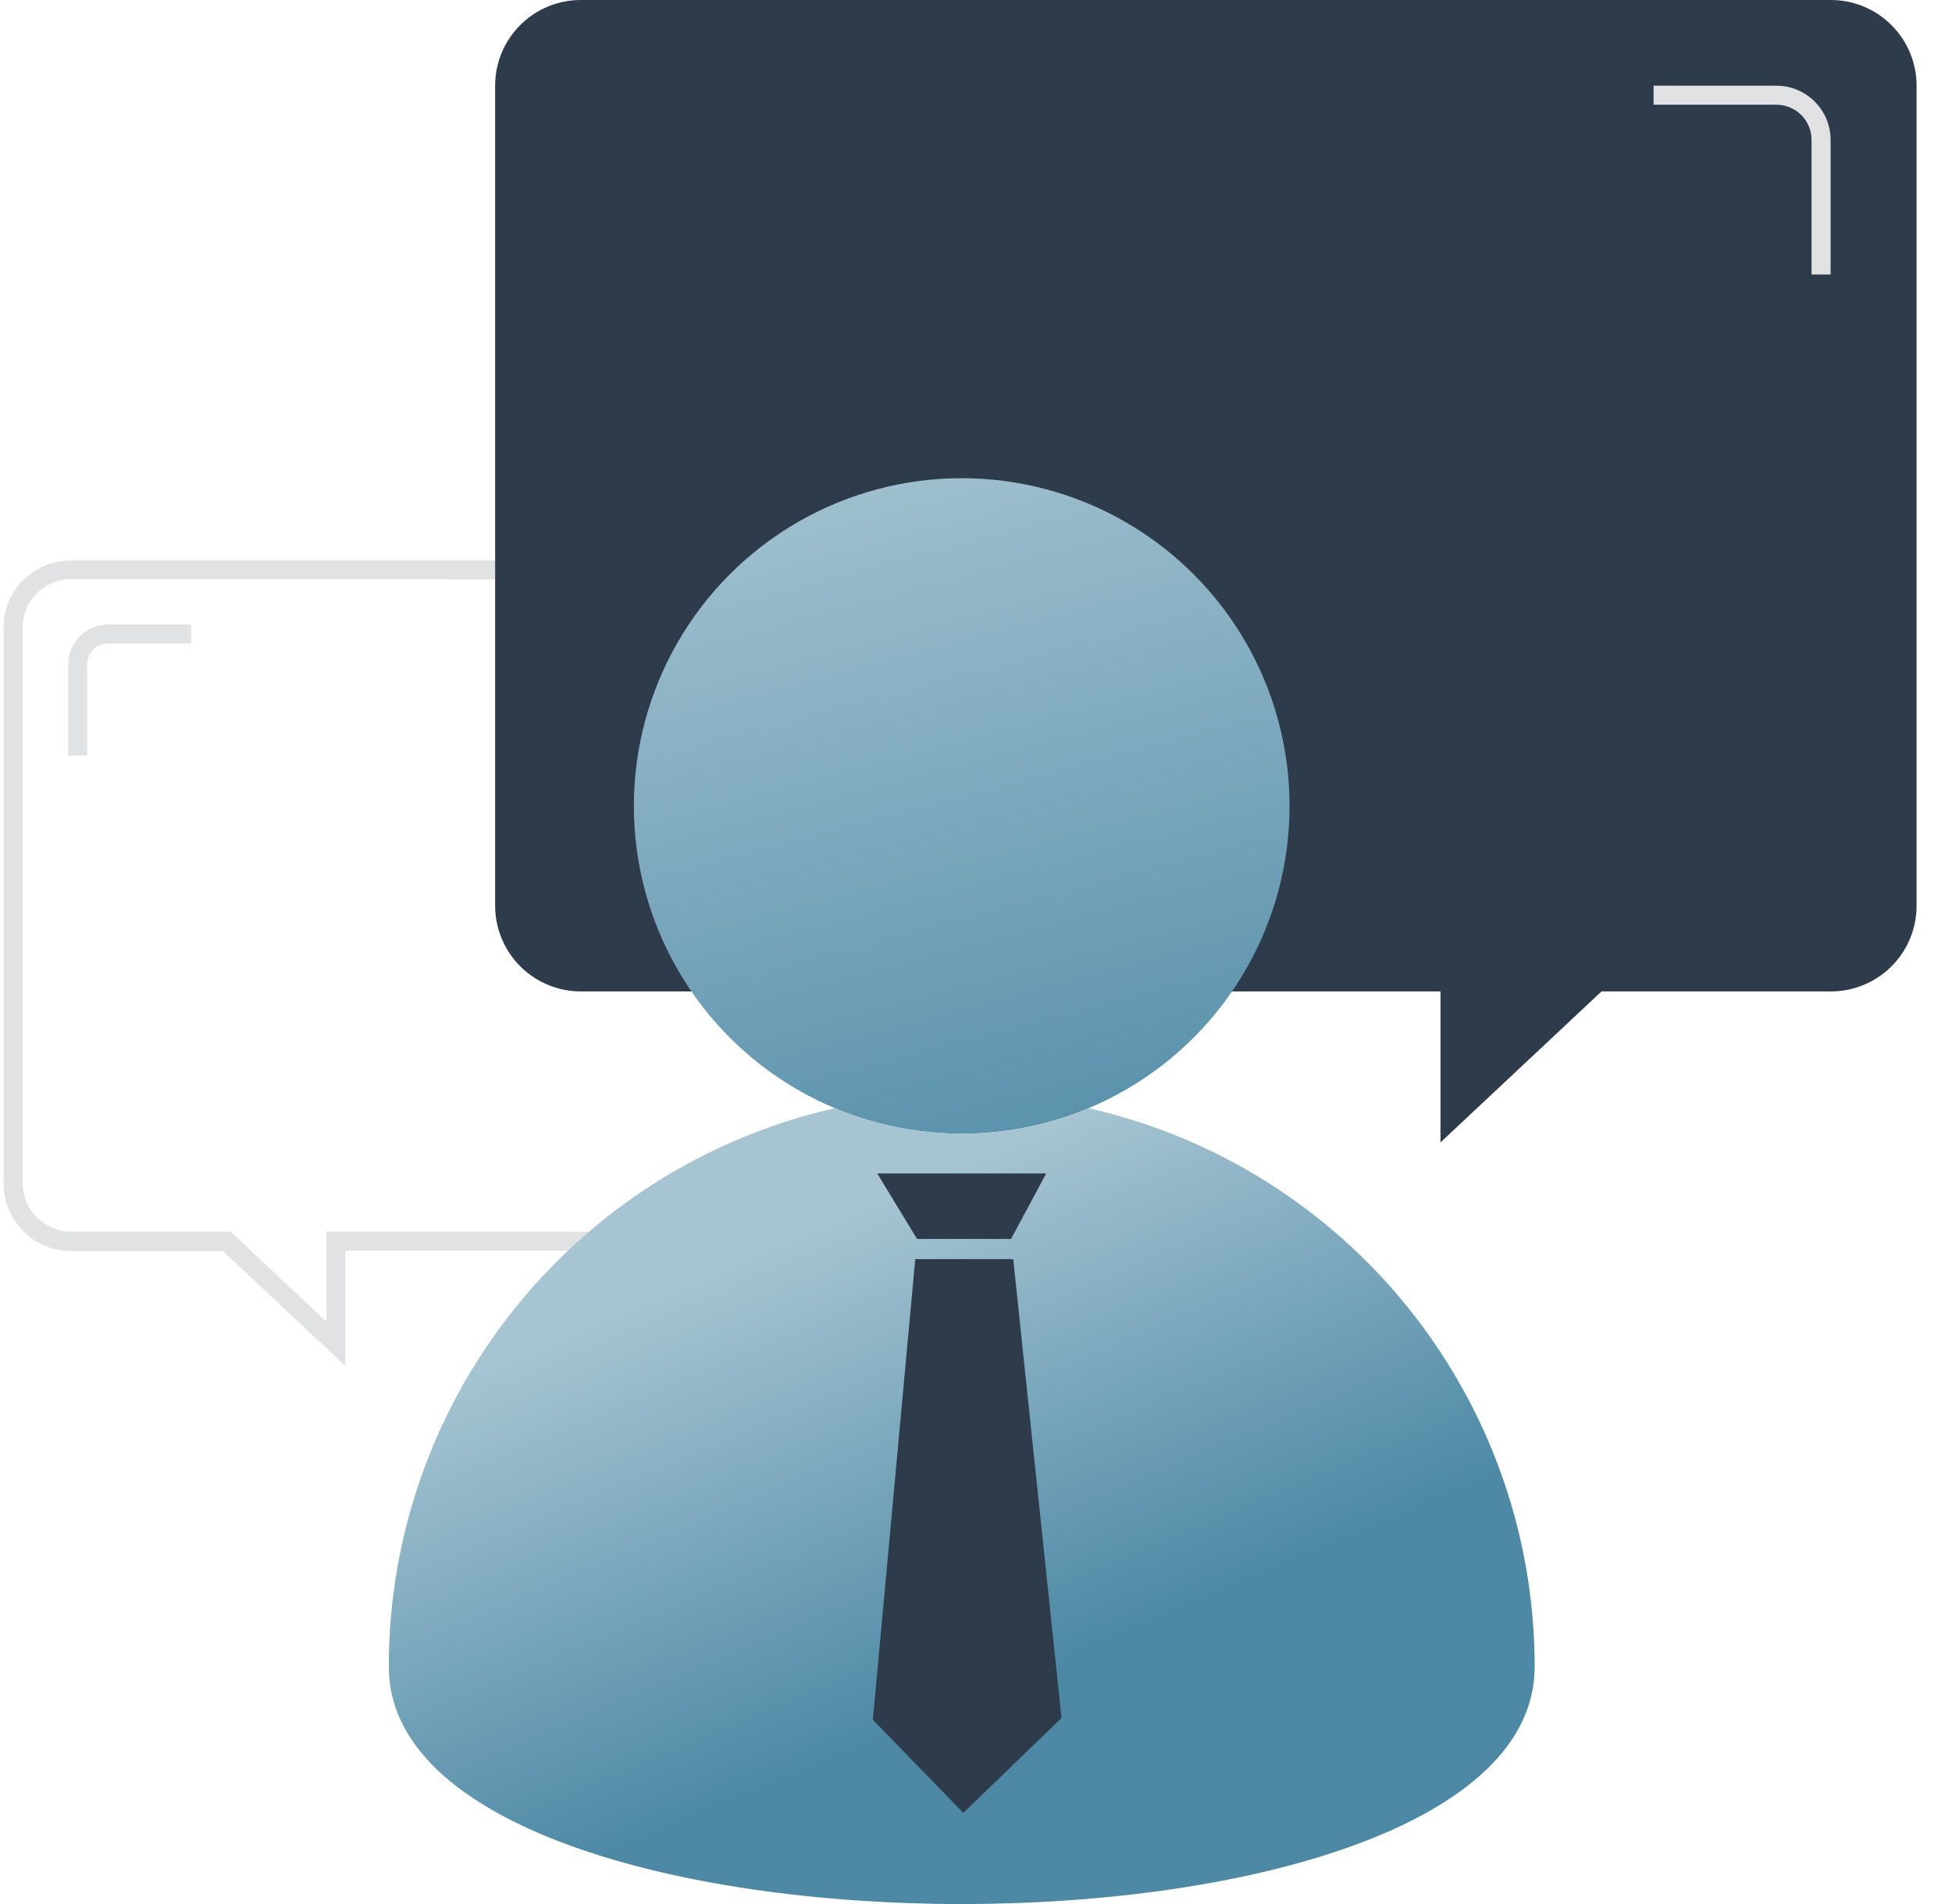
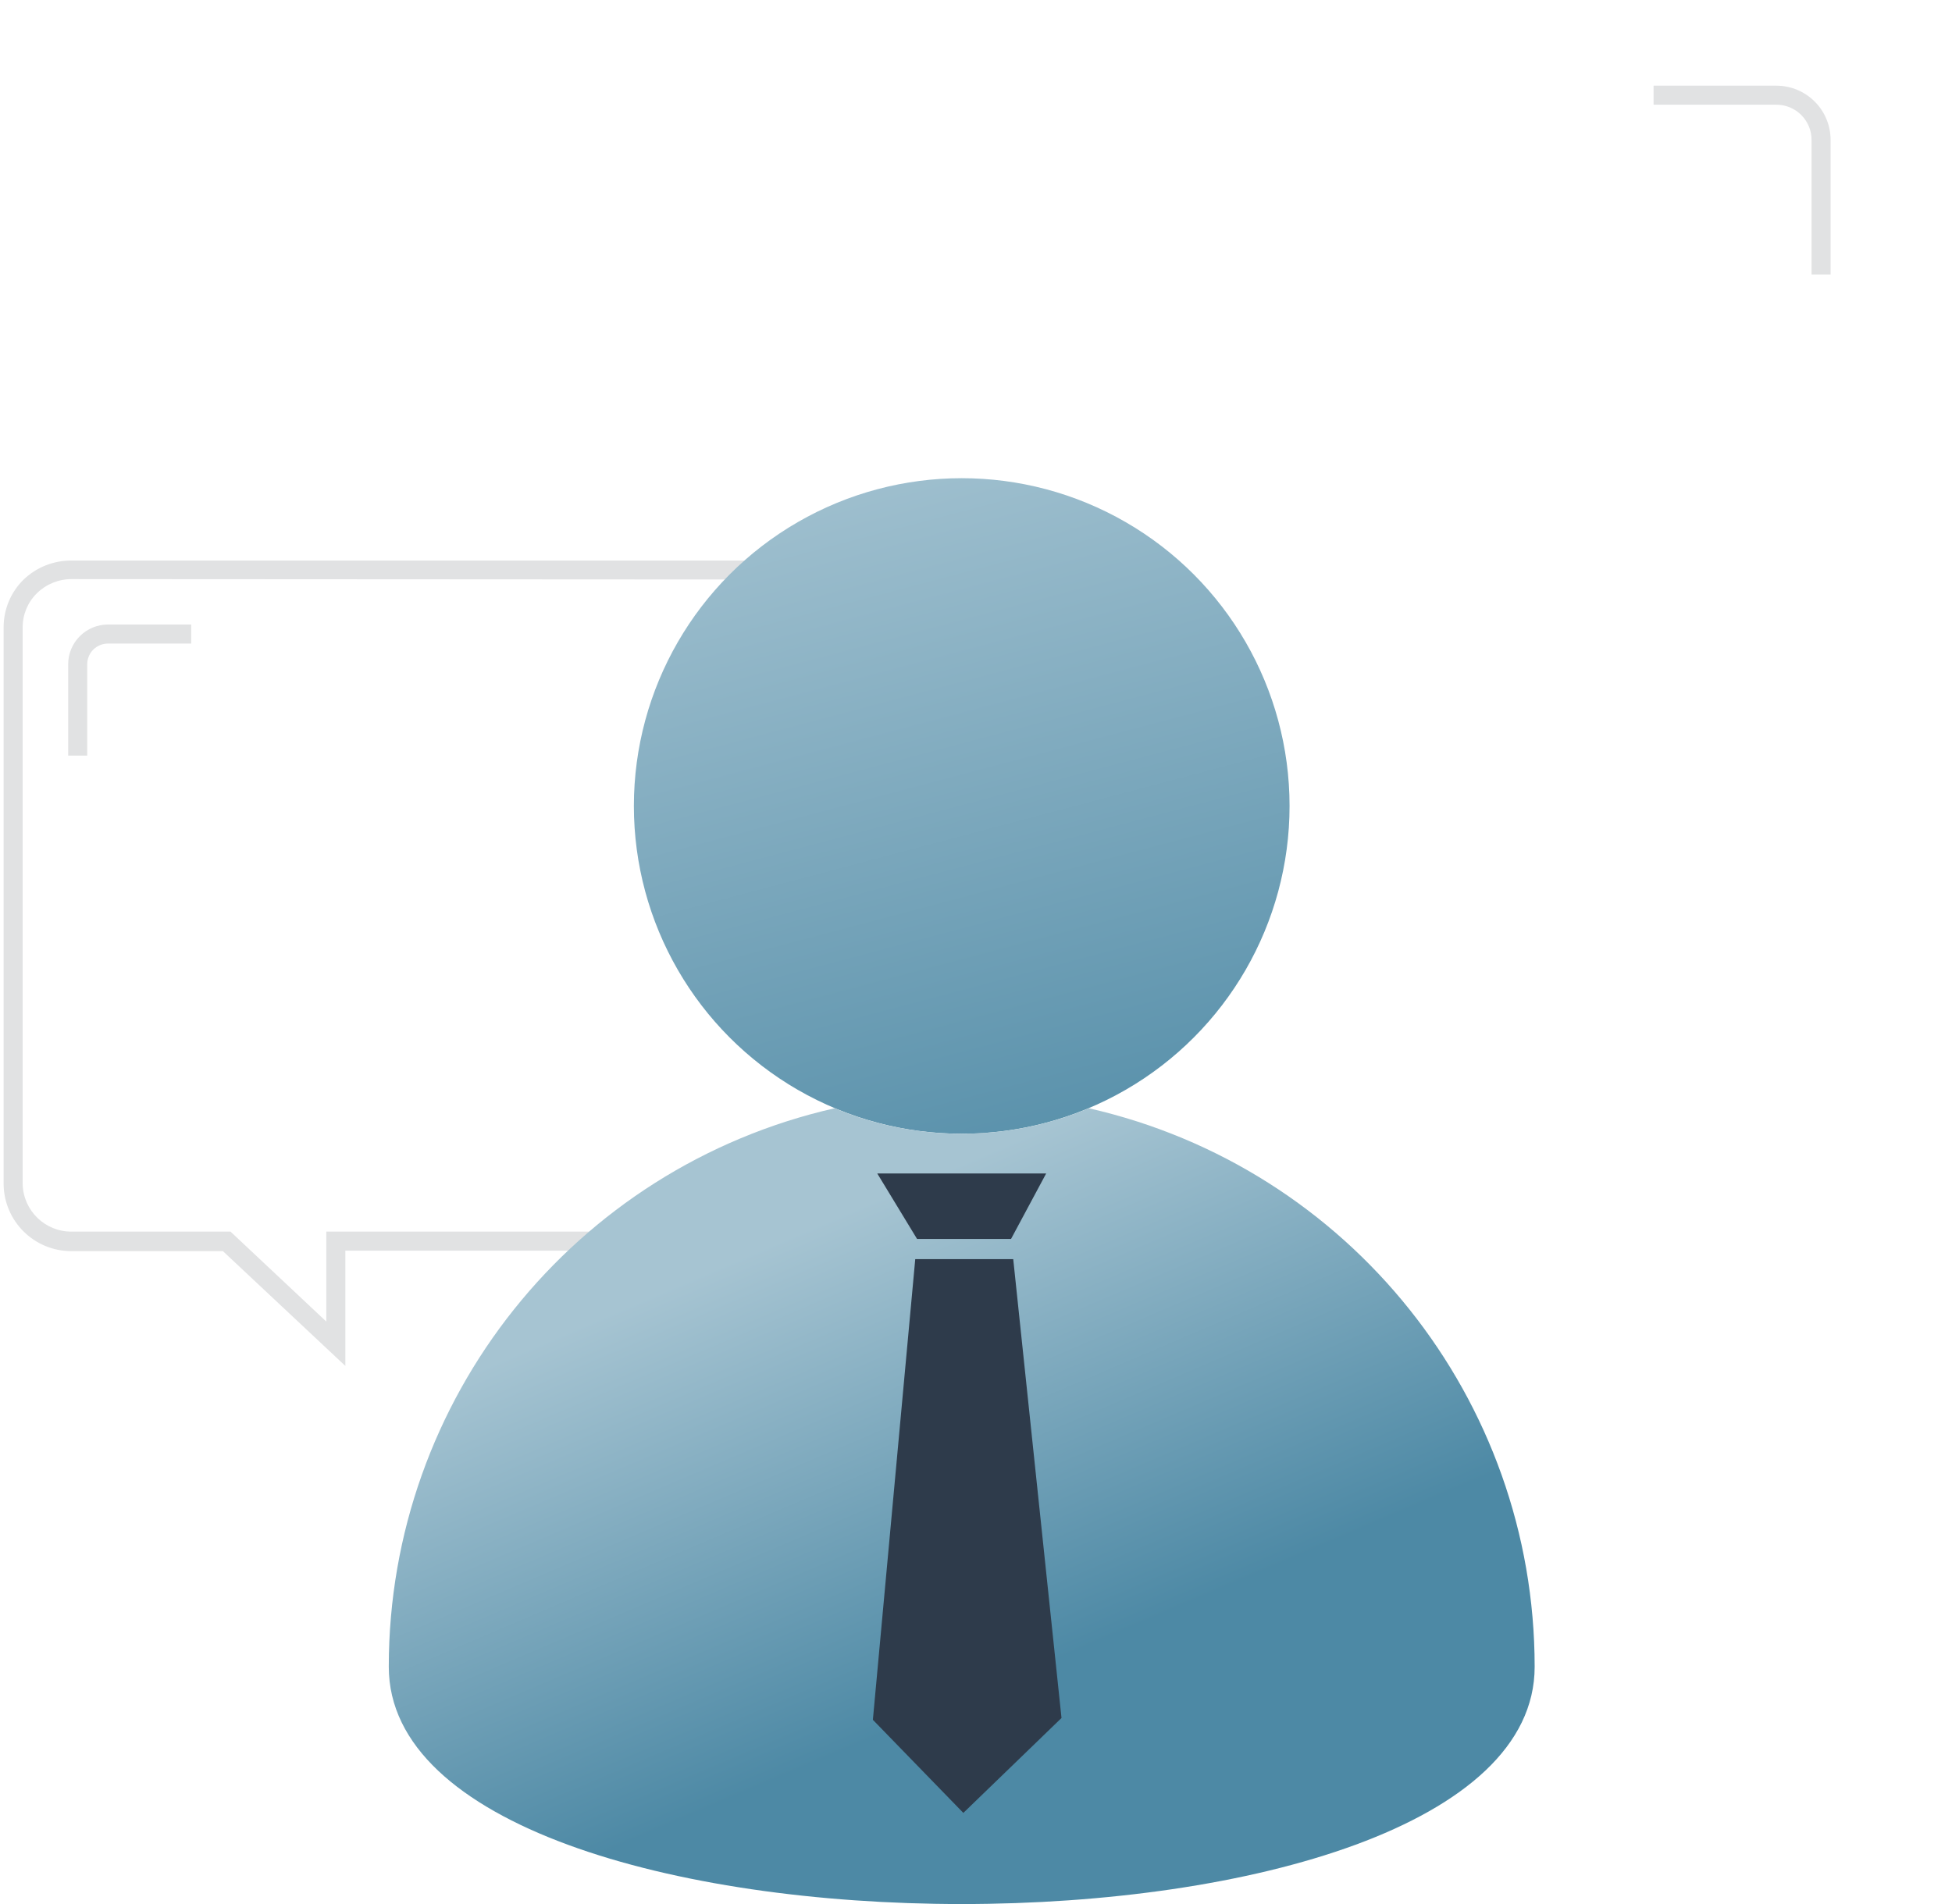
<svg xmlns="http://www.w3.org/2000/svg" width="41px" height="40px" viewBox="0 0 41 40" version="1.1">
  <title>consultant</title>
  <desc>Created with Sketch.</desc>
  <defs>
    <linearGradient x1="32.472%" y1="-16.076%" x2="68.356%" y2="119.213%" id="linearGradient-1">
      <stop stop-color="#A6C4D2" offset="4%" />
      <stop stop-color="#4D89A5" offset="100%" />
    </linearGradient>
    <linearGradient x1="27.522%" y1="16.367%" x2="54.388%" y2="65.201%" id="linearGradient-2">
      <stop stop-color="#A6C4D2" offset="4%" />
      <stop stop-color="#4D89A5" offset="100%" />
    </linearGradient>
  </defs>
  <g id="Mockup" stroke="none" stroke-width="1" fill="none" fill-rule="evenodd">
    <g id="PRM_VirtualOffice_th_1a" transform="translate(-290, -4568)" fill-rule="nonzero">
      <g id="SECTION-3" transform="translate(245, 4164)">
        <g id="Left-Side" transform="translate(0, 100)">
          <g id="consultant" transform="translate(40, 299)">
            <g transform="translate(5, 5)">
              <path d="M7.254,28.696 L4.682,26.284 L1.508,26.284 C0.727,26.29 0.088,25.665 0.076,24.884 L0.076,13.176 C0.076,12.8 0.227,12.439 0.496,12.176 C0.768,11.915 1.131,11.772 1.508,11.776 L19.282,11.776 C20.063,11.77 20.702,12.395 20.714,13.176 L20.714,24.874 C20.702,25.655 20.063,26.28 19.282,26.274 L7.254,26.274 L7.254,28.696 Z M1.508,12.166 C1.235,12.164 0.971,12.271 0.776,12.462 C0.584,12.65 0.476,12.907 0.476,13.176 L0.476,24.874 C0.488,25.434 0.948,25.88 1.508,25.874 L4.842,25.874 L6.854,27.764 L6.854,25.874 L19.282,25.874 C19.842,25.88 20.302,25.434 20.314,24.874 L20.314,13.176 C20.302,12.616 19.842,12.17 19.282,12.176 L1.508,12.166 Z" id="Shape" fill="#E1E2E3" />
              <path d="M1.432,15.874 L1.432,13.958 C1.431,13.736 1.519,13.523 1.676,13.366 C1.833,13.208 2.046,13.12 2.268,13.12 L4.016,13.12 L4.016,13.52 L2.268,13.52 C2.152,13.52 2.041,13.566 1.958,13.648 C1.877,13.731 1.831,13.842 1.832,13.958 L1.832,15.874 L1.432,15.874 Z" id="Path" fill="#E1E2E3" />
-               <path d="M38.432,-0 L12.212,-0 C11.219,-0.007 10.409,0.791 10.4,1.784 L10.4,19.042 C10.404,19.52 10.597,19.977 10.939,20.312 C11.28,20.647 11.74,20.833 12.218,20.828 L30.256,20.828 L30.256,24 L33.638,20.828 L38.438,20.828 C38.916,20.833 39.376,20.647 39.717,20.313 C40.058,19.978 40.252,19.522 40.256,19.044 L40.256,1.786 C40.252,1.307 40.058,0.849 39.715,0.514 C39.373,0.178 38.911,-0.006 38.432,-0 L38.432,-0 Z" id="Path" fill="#2E3B4B" />
              <path d="M38.45,5.766 L38.05,5.766 L38.05,2.94 C38.051,2.744 37.973,2.555 37.834,2.416 C37.695,2.277 37.506,2.199 37.31,2.2 L34.732,2.2 L34.732,1.8 L37.31,1.8 C37.94,1.8 38.45,2.31 38.45,2.94 L38.45,5.766 Z" id="Path" fill="#E1E2E3" />
              <circle id="Oval" fill="url(#linearGradient-1)" cx="20.2" cy="16.932" r="6.886" />
              <path d="M22.868,23.282 C21.161,23.997 19.239,23.997 17.532,23.282 C12.054,24.528 8.166,29.398 8.166,35.016 C8.166,41.662 32.234,41.662 32.234,35.016 C32.234,29.398 28.346,24.528 22.868,23.282 Z" id="Path" fill="url(#linearGradient-2)" />
              <polygon id="Path" fill="#2E3B4B" points="18.426 24.652 21.974 24.652 21.236 26.028 19.262 26.028" />
              <polygon id="Path" fill="#2E3B4B" points="21.282 26.452 19.224 26.452 18.334 36.13 20.234 38.086 22.296 36.092" />
            </g>
          </g>
        </g>
      </g>
    </g>
  </g>
</svg>